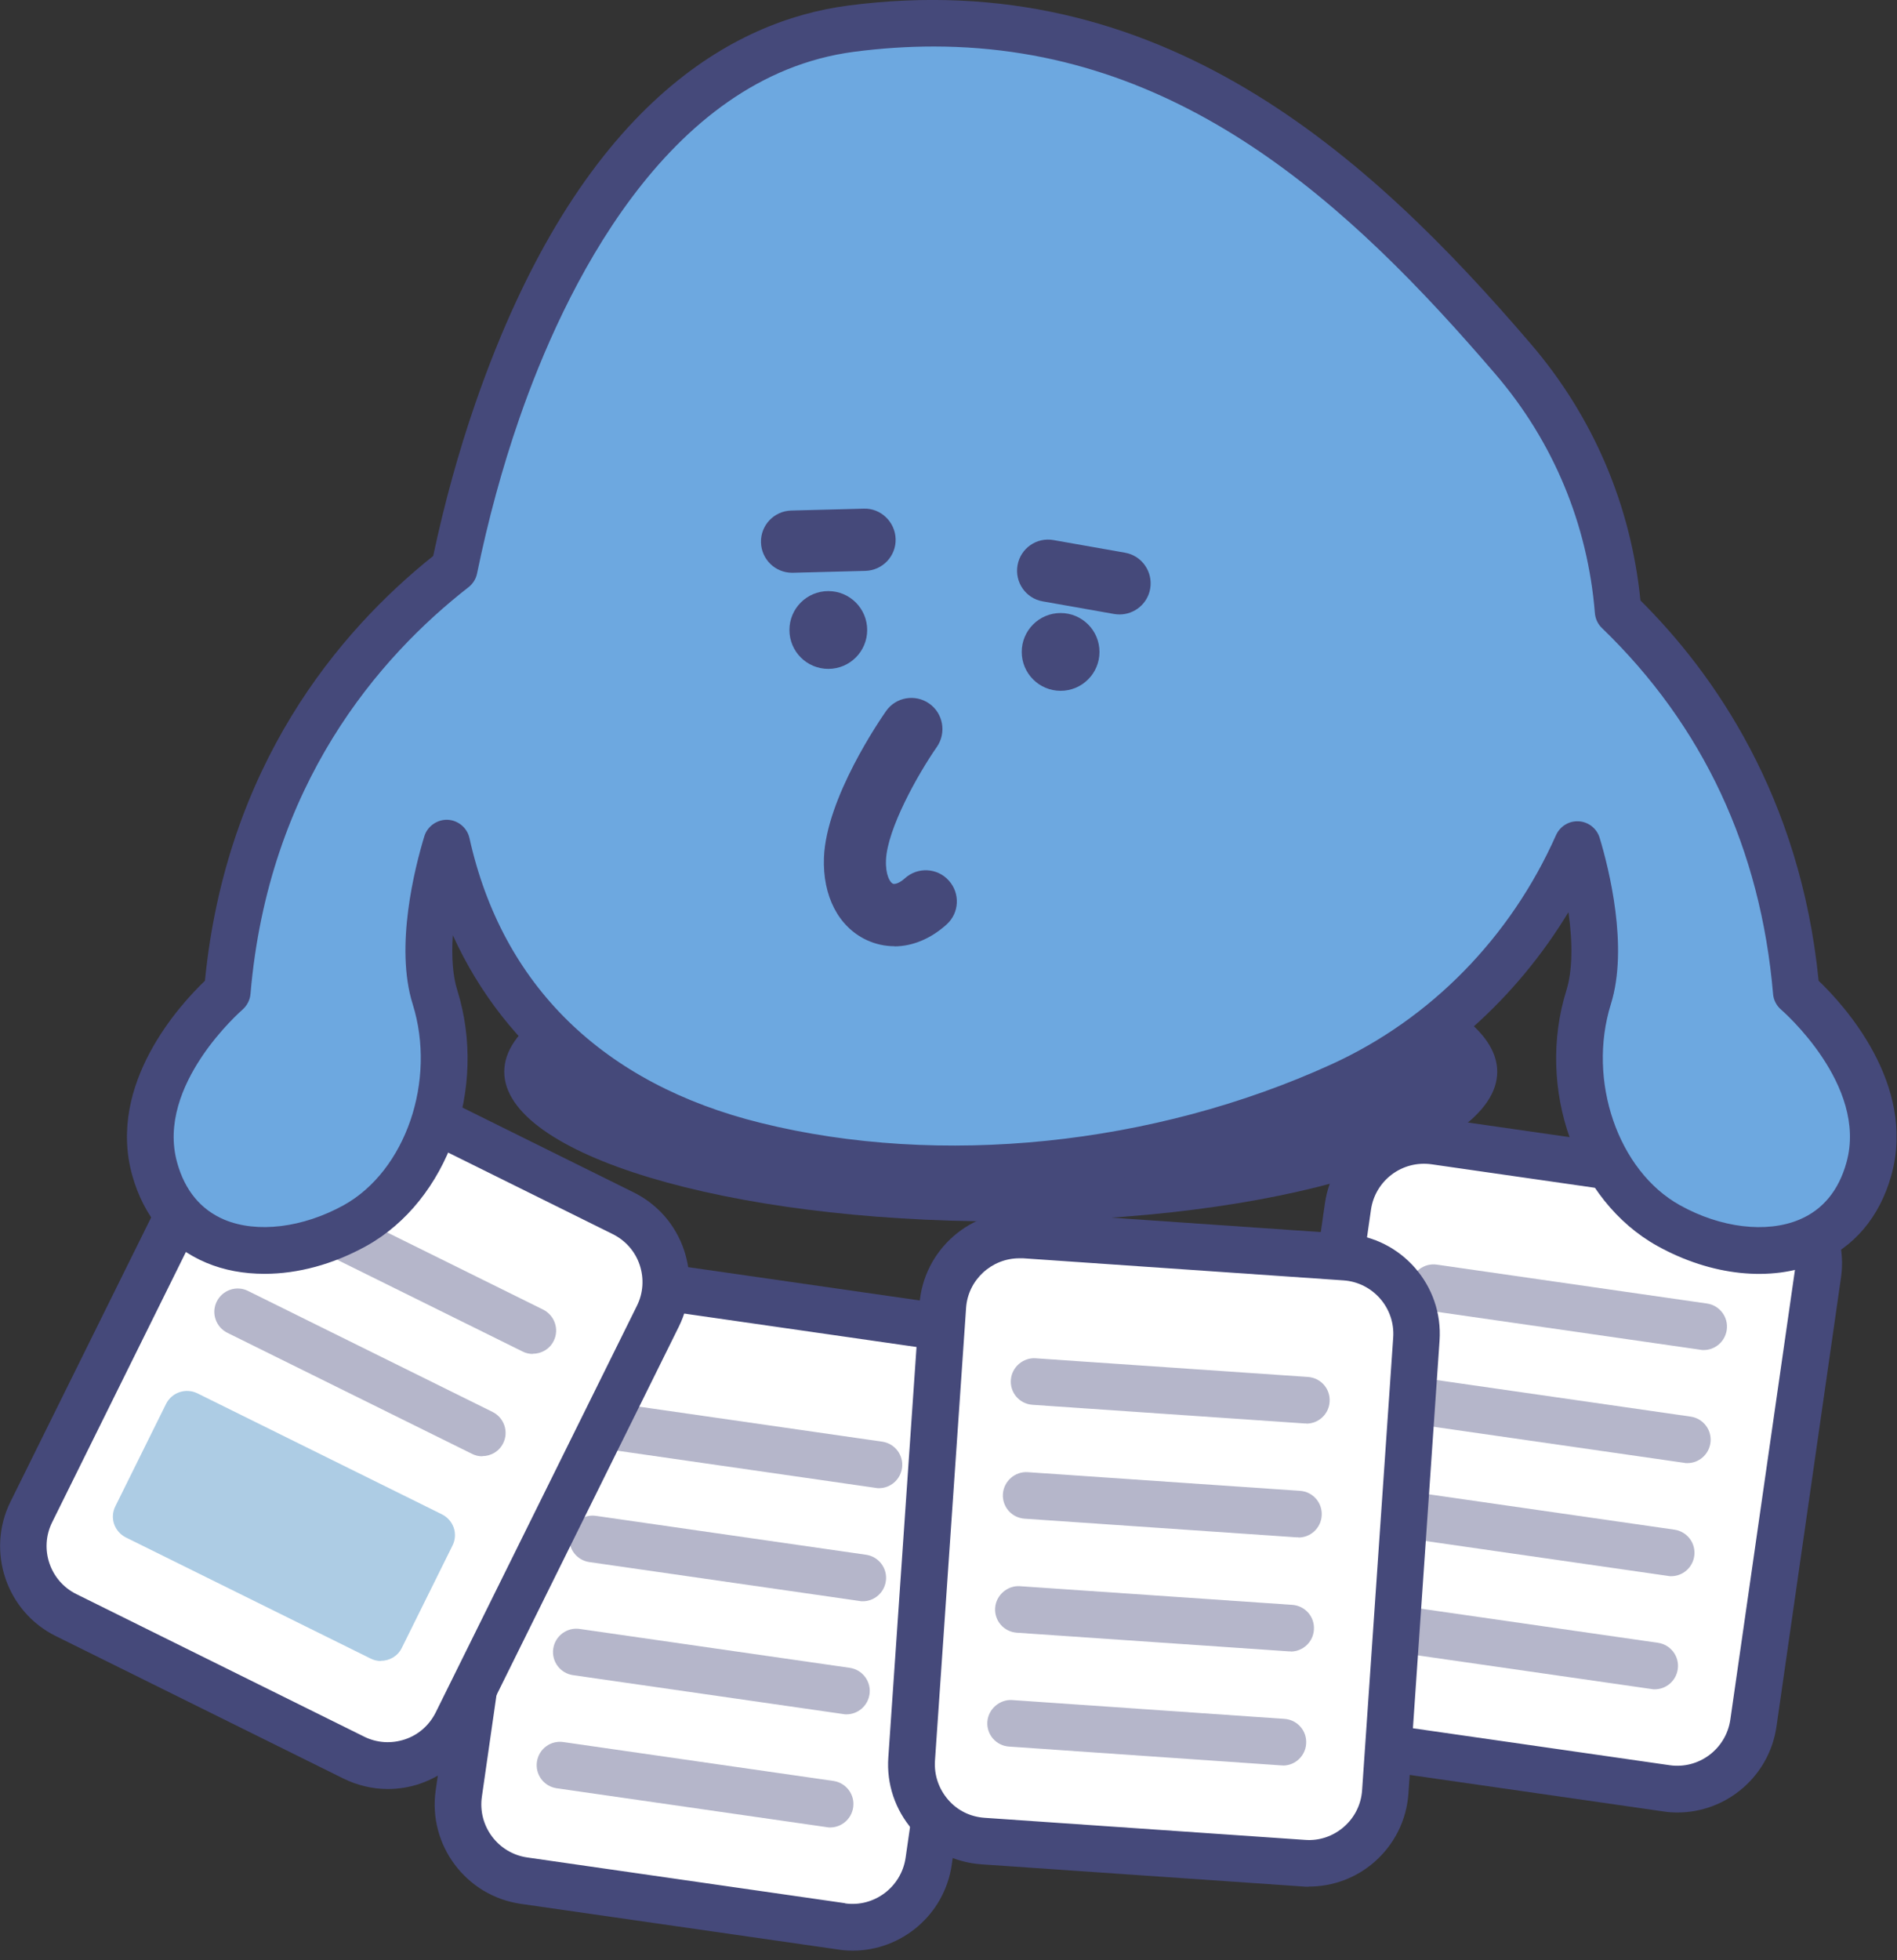
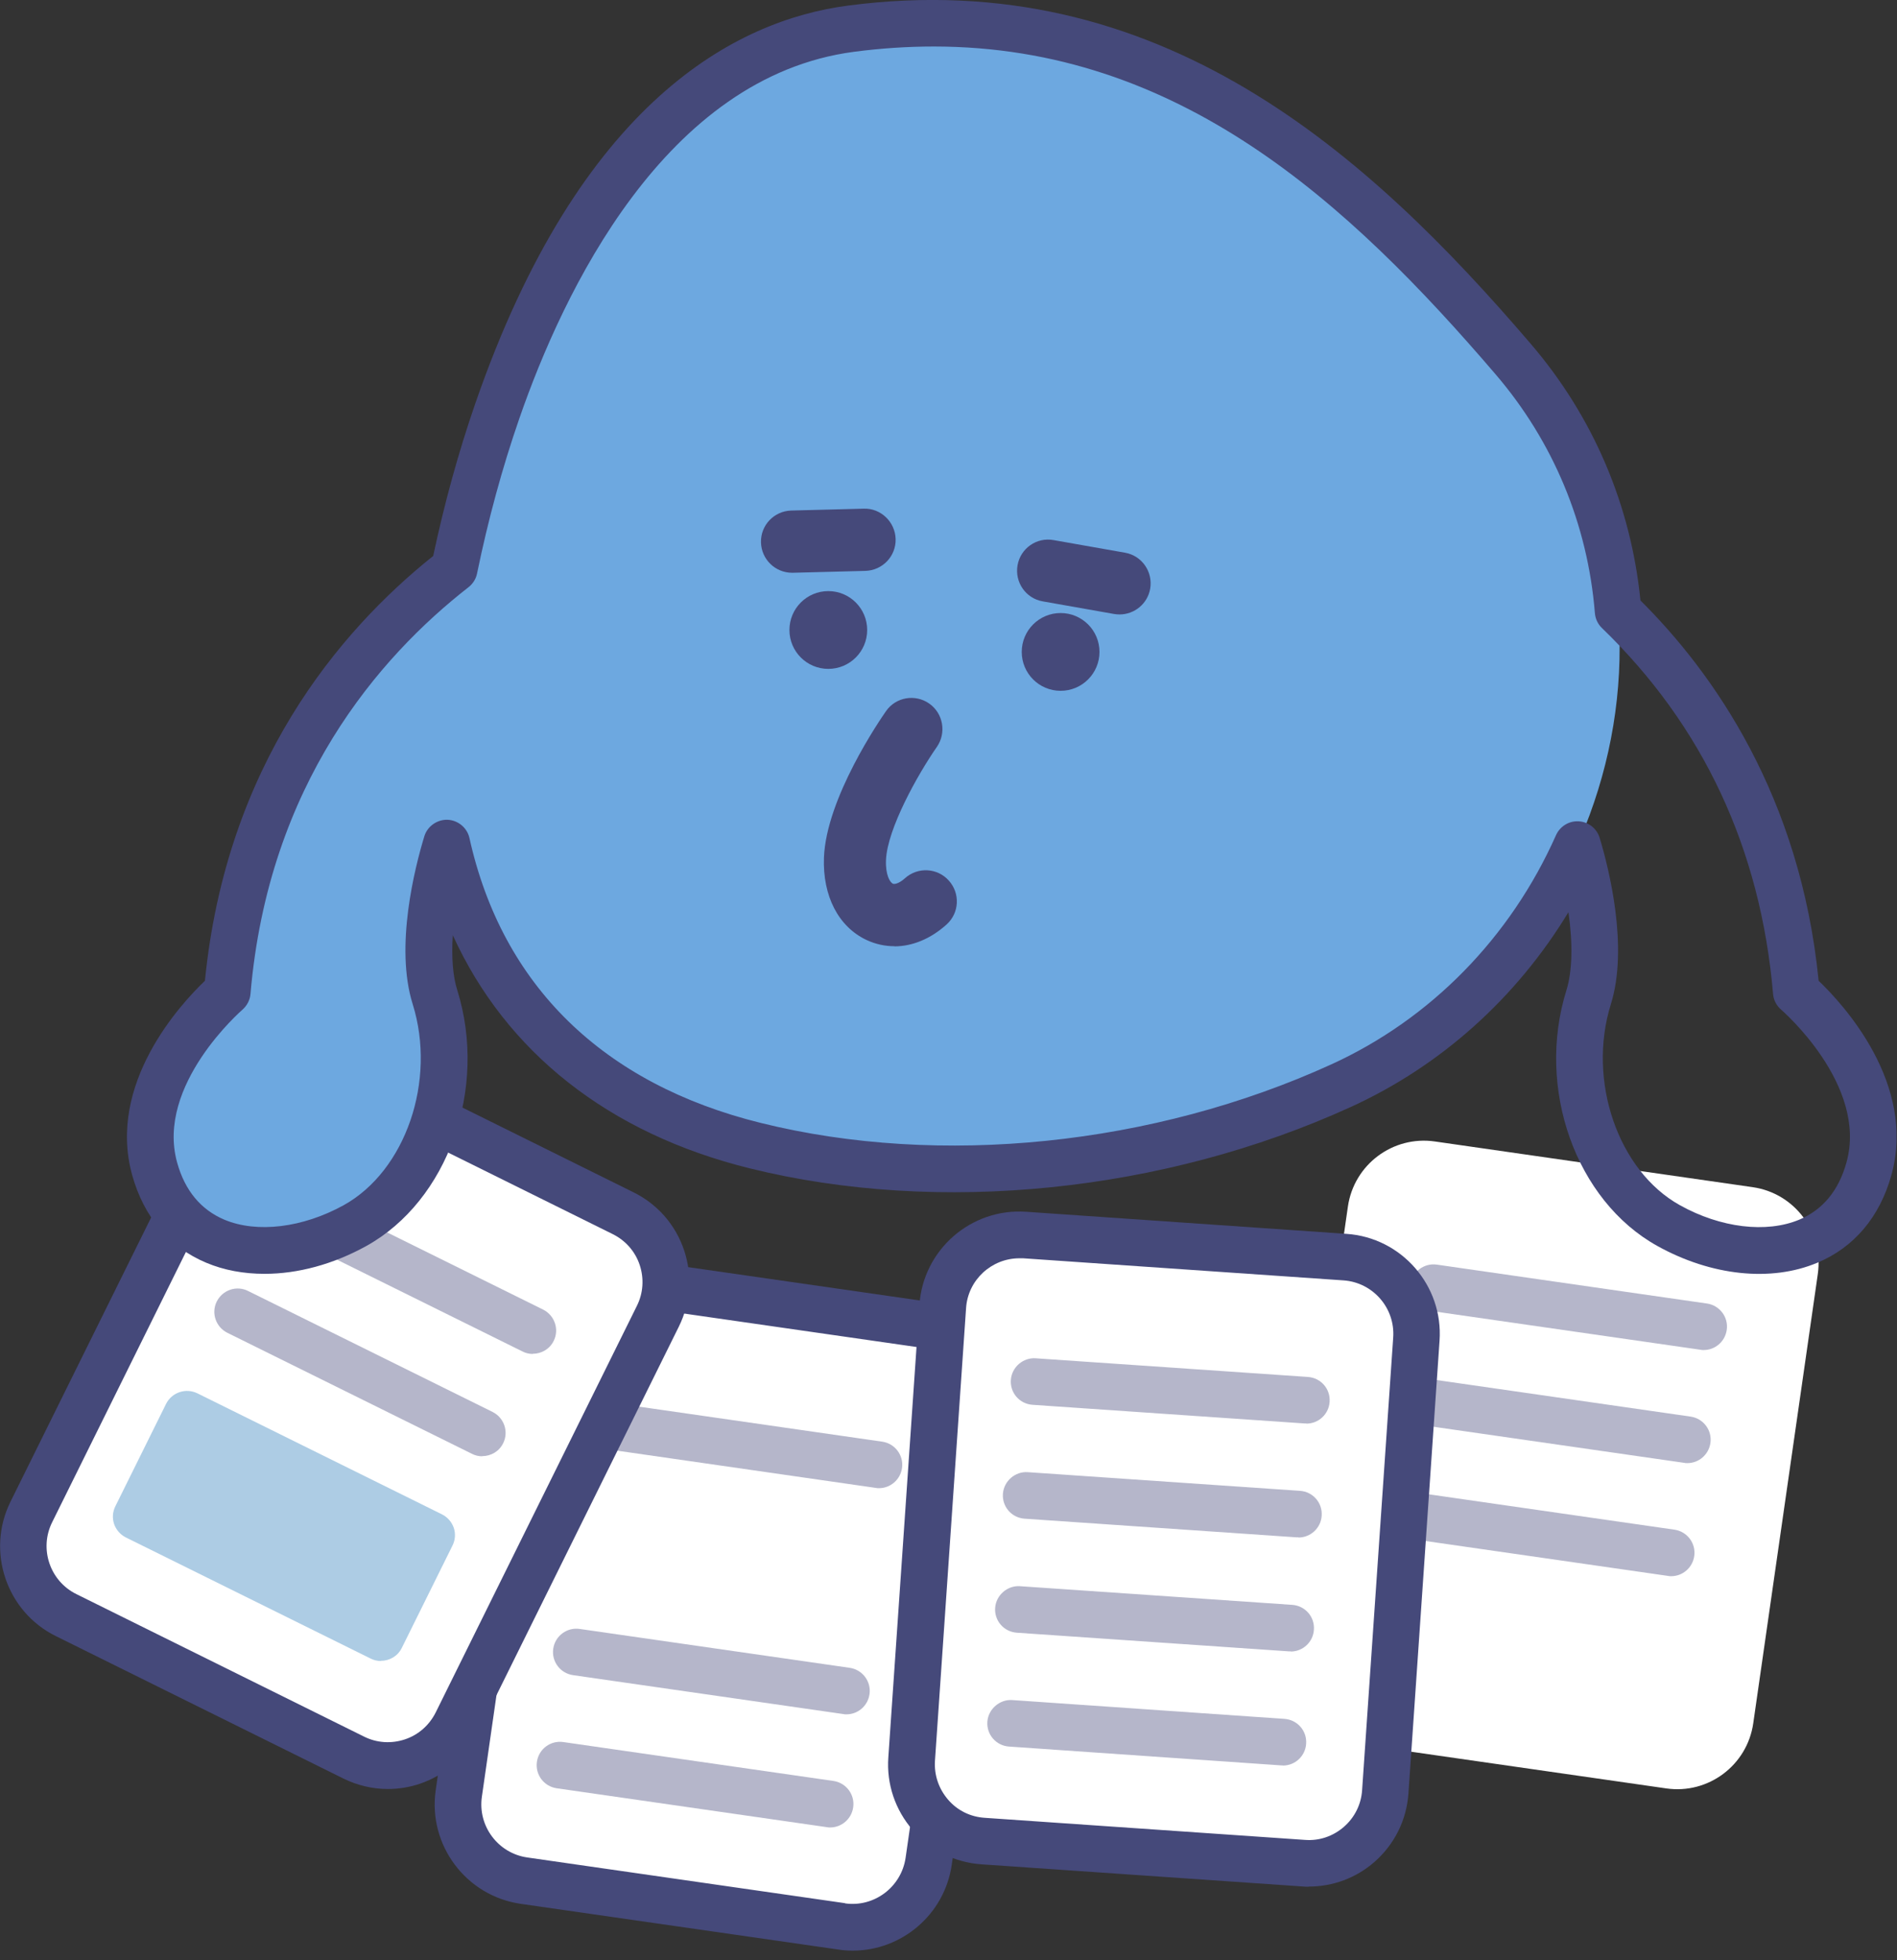
<svg xmlns="http://www.w3.org/2000/svg" width="122" height="126" viewBox="0 0 122 126" fill="none">
  <rect x="0" y="0" width="122" height="126" fill="#333333" stroke="none" />
  <g clip-path="url(#clip0_404_12927)">
    <path d="M59.685 85.204L39.245 82.265C36.545 81.877 34.041 83.752 33.653 86.452L29.502 115.325C29.114 118.026 30.988 120.53 33.689 120.918L54.129 123.856C56.83 124.244 59.333 122.37 59.722 119.669L63.872 90.796C64.26 88.096 62.386 85.592 59.685 85.204Z" fill="white" />
    <path d="M54.84 125.4C54.54 125.4 54.23 125.38 53.92 125.33L33.48 122.39C29.97 121.88 27.52 118.61 28.02 115.1L32.17 86.23C32.41 84.53 33.31 83.02 34.68 81.99C36.06 80.96 37.75 80.53 39.46 80.77L59.9 83.71C63.41 84.21 65.86 87.49 65.36 91L61.21 119.87C60.75 123.08 57.99 125.4 54.84 125.4ZM54.34 122.36C56.21 122.63 57.96 121.32 58.24 119.44L62.39 90.57C62.66 88.69 61.35 86.94 59.47 86.67L39.03 83.73C38.12 83.6 37.21 83.83 36.48 84.38C35.74 84.93 35.27 85.73 35.14 86.64L30.99 115.51C30.72 117.39 32.03 119.14 33.91 119.41L54.35 122.35L54.34 122.36Z" fill="#45497A" />
    <g opacity="0.4">
      <path d="M53.39 117.481C53.32 117.481 53.25 117.481 53.17 117.461L35.8 114.961C34.98 114.841 34.41 114.081 34.53 113.261C34.65 112.441 35.4 111.871 36.23 111.991L53.6 114.491C54.42 114.611 54.99 115.371 54.87 116.191C54.76 116.941 54.12 117.481 53.39 117.481Z" fill="#45497A" />
      <path d="M54.43 110.209C54.36 110.209 54.29 110.209 54.22 110.189L36.85 107.689C36.03 107.569 35.46 106.809 35.58 105.989C35.7 105.169 36.46 104.599 37.28 104.719L54.65 107.219C55.47 107.339 56.04 108.099 55.92 108.919C55.81 109.669 55.17 110.209 54.44 110.209H54.43Z" fill="#45497A" />
-       <path d="M55.48 102.94C55.41 102.94 55.34 102.94 55.27 102.92L37.9 100.42C37.08 100.3 36.51 99.54 36.63 98.72C36.75 97.9 37.51 97.329 38.33 97.45L55.7 99.95C56.52 100.07 57.09 100.83 56.97 101.65C56.86 102.4 56.22 102.94 55.49 102.94H55.48Z" fill="#45497A" />
      <path d="M56.52 95.67C56.45 95.67 56.38 95.67 56.31 95.65L38.94 93.15C38.12 93.03 37.55 92.27 37.67 91.45C37.79 90.63 38.55 90.06 39.37 90.18L56.74 92.68C57.56 92.8 58.13 93.56 58.01 94.38C57.9 95.13 57.26 95.67 56.53 95.67H56.52Z" fill="#45497A" />
    </g>
    <path d="M112.719 76.319L92.279 73.381C89.578 72.992 87.075 74.867 86.686 77.567L82.536 106.441C82.148 109.141 84.022 111.645 86.723 112.033L107.163 114.971C109.863 115.36 112.367 113.485 112.755 110.785L116.906 81.911C117.294 79.211 115.419 76.707 112.719 76.319Z" fill="white" />
-     <path d="M107.88 116.519C107.58 116.519 107.27 116.499 106.96 116.449L86.52 113.509C83.01 112.999 80.56 109.729 81.06 106.219L85.21 77.349C85.72 73.829 88.99 71.379 92.5 71.889L112.94 74.829C116.45 75.329 118.9 78.609 118.4 82.119L114.25 110.989C113.79 114.199 111.03 116.519 107.88 116.519ZM107.38 113.479C109.26 113.749 111 112.439 111.28 110.559L115.43 81.689C115.7 79.809 114.39 78.059 112.51 77.789L92.07 74.849C90.18 74.579 88.44 75.889 88.17 77.769L84.02 106.639C83.75 108.519 85.06 110.269 86.94 110.539L107.38 113.479Z" fill="#45497A" />
    <g opacity="0.4">
-       <path d="M106.42 108.6C106.35 108.6 106.28 108.6 106.2 108.58L88.83 106.08C88.01 105.96 87.44 105.2 87.56 104.38C87.68 103.56 88.43 102.99 89.26 103.11L106.63 105.61C107.45 105.73 108.02 106.49 107.9 107.31C107.79 108.06 107.15 108.6 106.42 108.6Z" fill="#45497A" />
      <path d="M107.47 101.328C107.4 101.328 107.33 101.328 107.26 101.308L89.89 98.808C89.07 98.688 88.5 97.928 88.62 97.108C88.74 96.288 89.5 95.718 90.32 95.838L107.69 98.338C108.51 98.458 109.08 99.218 108.96 100.038C108.85 100.788 108.21 101.328 107.48 101.328H107.47Z" fill="#45497A" />
      <path d="M108.51 94.059C108.44 94.059 108.37 94.059 108.3 94.039L90.93 91.539C90.11 91.419 89.54 90.659 89.66 89.839C89.78 89.019 90.54 88.449 91.36 88.569L108.73 91.069C109.55 91.189 110.12 91.949 110 92.769C109.89 93.519 109.25 94.059 108.52 94.059H108.51Z" fill="#45497A" />
      <path d="M109.56 86.789C109.49 86.789 109.42 86.789 109.35 86.769L91.98 84.269C91.16 84.149 90.59 83.389 90.71 82.569C90.83 81.749 91.59 81.179 92.41 81.299L109.78 83.799C110.6 83.919 111.17 84.679 111.05 85.499C110.94 86.249 110.3 86.789 109.57 86.789H109.56Z" fill="#45497A" />
    </g>
    <path d="M40.075 77.995L21.567 68.836C19.122 67.626 16.159 68.627 14.949 71.072L2.01 97.216C0.8 99.661 1.802 102.624 4.247 103.834L22.755 112.993C25.2 114.204 28.163 113.202 29.373 110.757L42.311 84.613C43.521 82.168 42.52 79.205 40.075 77.995Z" fill="white" />
    <path d="M24.94 115.009C23.96 115.009 22.99 114.779 22.09 114.339L3.59 105.179C0.41 103.609 -0.9 99.729 0.67 96.549L13.61 70.409C14.37 68.869 15.69 67.719 17.32 67.159C18.95 66.609 20.7 66.729 22.24 67.489L40.74 76.649C42.28 77.409 43.44 78.729 43.99 80.359C44.54 81.989 44.42 83.739 43.66 85.279L30.72 111.419C29.96 112.959 28.64 114.109 27.01 114.669C26.33 114.899 25.64 115.009 24.94 115.009ZM19.38 69.819C19.01 69.819 18.64 69.879 18.27 69.999C17.4 70.289 16.7 70.909 16.29 71.729L3.35 97.869C2.51 99.569 3.21 101.639 4.91 102.479L23.41 111.639C24.23 112.049 25.16 112.109 26.04 111.819C26.91 111.529 27.61 110.909 28.02 110.089L40.96 83.949C41.37 83.129 41.43 82.189 41.14 81.319C40.85 80.449 40.23 79.749 39.41 79.339L20.91 70.179C20.43 69.939 19.91 69.819 19.39 69.819H19.38Z" fill="#45497A" />
    <g opacity="0.4">
      <path d="M12.02 90.912L8.765 97.49L24.494 105.274L27.75 98.696L12.02 90.912Z" fill="#3180BC" />
      <path d="M24.49 106.78C24.27 106.78 24.04 106.73 23.83 106.62L8.1 98.84C7.74 98.66 7.47 98.35 7.34 97.98C7.21 97.6 7.24 97.19 7.42 96.83L10.68 90.25C11.05 89.51 11.95 89.21 12.69 89.57L28.42 97.35C28.78 97.53 29.05 97.84 29.18 98.21C29.31 98.59 29.28 99 29.1 99.36L25.84 105.94C25.58 106.47 25.05 106.77 24.49 106.77V106.78ZM10.78 96.82L23.82 103.27L25.75 99.38L12.71 92.93L10.78 96.82Z" fill="#3180BC" />
      <path d="M31.01 93.62C30.79 93.62 30.56 93.57 30.35 93.46L14.62 85.68C13.88 85.31 13.57 84.41 13.94 83.67C14.31 82.93 15.21 82.62 15.95 82.99L31.68 90.77C32.42 91.14 32.73 92.04 32.36 92.78C32.1 93.31 31.57 93.61 31.01 93.61V93.62Z" fill="#45497A" />
      <path d="M34.26 87.04C34.04 87.04 33.81 86.99 33.6 86.88L17.87 79.1C17.13 78.73 16.82 77.83 17.19 77.09C17.56 76.35 18.46 76.04 19.2 76.41L34.93 84.19C35.67 84.56 35.98 85.46 35.61 86.2C35.35 86.73 34.82 87.03 34.26 87.03V87.04Z" fill="#45497A" />
    </g>
    <path d="M86.497 80.835L65.896 79.416C63.174 79.228 60.815 81.283 60.628 84.004L58.623 113.106C58.436 115.827 60.491 118.186 63.212 118.373L83.814 119.792C86.535 119.98 88.894 117.925 89.081 115.203L91.086 86.102C91.273 83.38 89.219 81.022 86.497 80.835Z" fill="white" />
    <path d="M84.17 121.291C84.02 121.291 83.87 121.291 83.72 121.271L63.12 119.851C61.4 119.731 59.84 118.951 58.7 117.651C57.57 116.351 57.01 114.691 57.13 112.981L59.13 83.881C59.37 80.341 62.45 77.651 66 77.901L86.6 79.321C90.14 79.561 92.83 82.651 92.58 86.191L90.58 115.291C90.46 117.011 89.68 118.571 88.39 119.701C87.21 120.731 85.72 121.281 84.17 121.281V121.291ZM65.56 80.891C63.77 80.891 62.25 82.281 62.13 84.091L60.13 113.191C60.07 114.111 60.37 114.991 60.97 115.691C61.57 116.391 62.41 116.801 63.33 116.861L83.93 118.281C84.84 118.351 85.73 118.051 86.43 117.441C87.12 116.841 87.54 116.001 87.6 115.081L89.6 85.981C89.73 84.091 88.3 82.441 86.4 82.311L65.8 80.891C65.72 80.891 65.64 80.891 65.56 80.891Z" fill="#45497A" />
    <g opacity="0.4">
      <path d="M82.5 113.491C82.5 113.491 82.43 113.491 82.4 113.491L64.89 112.281C64.06 112.221 63.44 111.511 63.5 110.681C63.56 109.851 64.32 109.231 65.1 109.291L82.61 110.501C83.44 110.561 84.06 111.271 84 112.101C83.95 112.891 83.29 113.501 82.51 113.501L82.5 113.491Z" fill="#45497A" />
      <path d="M83 106.161C83 106.161 82.93 106.161 82.9 106.161L65.39 104.961C64.56 104.901 63.94 104.191 64 103.361C64.06 102.531 64.81 101.911 65.6 101.971L83.11 103.171C83.94 103.231 84.56 103.941 84.5 104.771C84.45 105.561 83.79 106.171 83.01 106.171L83 106.161Z" fill="#45497A" />
      <path d="M83.5 98.831C83.5 98.831 83.43 98.831 83.4 98.831L65.89 97.631C65.06 97.571 64.44 96.861 64.5 96.031C64.56 95.201 65.3 94.581 66.1 94.641L83.61 95.841C84.44 95.901 85.06 96.611 85 97.441C84.95 98.231 84.29 98.841 83.51 98.841L83.5 98.831Z" fill="#45497A" />
      <path d="M84.01 91.51C84.01 91.51 83.94 91.51 83.91 91.51L66.4 90.31C65.57 90.25 64.95 89.54 65.01 88.71C65.07 87.88 65.81 87.26 66.61 87.32L84.12 88.52C84.95 88.58 85.57 89.29 85.51 90.12C85.46 90.91 84.8 91.52 84.02 91.52L84.01 91.51Z" fill="#45497A" />
    </g>
-     <path d="M64.36 78.519C81.995 78.519 96.29 74.212 96.29 68.899C96.29 63.586 81.995 59.279 64.36 59.279C46.726 59.279 32.43 63.586 32.43 68.899C32.43 74.212 46.726 78.519 64.36 78.519Z" fill="#45497A" />
    <path d="M31.99 26.42C36 14.83 43.2 3.37 54.73 1.85C73.38 -0.6 86.05 9.93 97.32 23.1C110.3 38.26 103.82 61.79 86.23 69.8C74.89 74.97 60.71 76.65 48.57 73.65C32.71 69.73 26.14 56.93 28.4 41.16C29.03 36.81 30.18 31.6 31.98 26.42H31.99Z" fill="#6DA8E0" />
    <path d="M35.98 32.401C35.98 32.401 16.62 40.411 14.62 63.771C14.62 63.771 8.28 69.151 9.95 75.141C11.62 81.131 18.01 81.461 22.83 78.791C27.65 76.121 29.64 69.441 27.98 64.101C26.31 58.761 30.32 47.081 33.99 45.741C37.66 44.401 35.99 32.391 35.99 32.391L35.98 32.401Z" fill="#6DA8E0" />
-     <path d="M94.16 32.401C94.16 32.401 113.52 40.411 115.52 63.771C115.52 63.771 121.86 69.151 120.19 75.141C118.52 81.131 112.13 81.461 107.31 78.791C102.49 76.121 100.5 69.441 102.16 64.101C103.83 58.761 99.82 47.081 96.15 45.741C92.48 44.401 94.15 32.391 94.15 32.391L94.16 32.401Z" fill="#6DA8E0" />
    <path d="M17.01 81.89C15.68 81.89 14.41 81.66 13.27 81.18C10.9 80.19 9.25 78.24 8.5 75.54C6.87 69.67 11.62 64.54 13.18 63.05C14.55 49.19 21.79 40.59 27.86 35.74C28.58 32.35 29.49 29.05 30.57 25.93C37.29 6.52 47.31 1.31 54.53 0.36C74.57 -2.27 87.98 9.88 98.46 22.12C102.46 26.79 104.89 32.48 105.5 38.6C110.19 43.26 115.78 51.17 116.96 63.05C118.52 64.54 123.27 69.67 121.64 75.54C120.89 78.24 119.24 80.19 116.87 81.18C113.89 82.43 110.05 82.02 106.59 80.1C101.34 77.19 98.77 69.96 100.74 63.66C101.12 62.44 101.16 60.66 100.87 58.64C97.53 64.15 92.66 68.53 86.86 71.17C74.84 76.65 60.4 78.12 48.22 75.11C39.15 72.87 32.54 67.63 29.12 60.12C29.03 61.53 29.12 62.75 29.41 63.66C31.38 69.97 28.81 77.19 23.56 80.1C21.43 81.28 19.15 81.89 17.02 81.89H17.01ZM60.05 2.99C58.39 2.99 56.68 3.1 54.92 3.33C42.75 4.93 36.21 18.79 33.4 26.9C32.3 30.07 31.39 33.42 30.68 36.87C30.61 37.22 30.41 37.53 30.13 37.75C24.37 42.24 17.26 50.42 16.11 63.89C16.08 64.28 15.89 64.65 15.59 64.91C15.54 64.96 10.01 69.75 11.39 74.73C11.89 76.54 12.92 77.77 14.43 78.41C16.53 79.29 19.47 78.93 22.1 77.48C26.09 75.27 28.08 69.47 26.54 64.55C25.38 60.85 26.68 55.77 27.29 53.76C27.49 53.11 28.12 52.68 28.78 52.7C29.46 52.73 30.04 53.21 30.19 53.87C32.29 63.34 38.77 69.68 48.93 72.19C60.47 75.05 74.18 73.64 85.61 68.43C92 65.52 97.14 60.28 100.07 53.69C100.33 53.12 100.9 52.76 101.54 52.8C102.17 52.84 102.7 53.27 102.88 53.87C103.48 55.86 104.74 60.89 103.6 64.55C102.06 69.47 104.06 75.27 108.04 77.48C110.66 78.94 113.6 79.29 115.71 78.41C117.22 77.78 118.25 76.54 118.75 74.73C120.14 69.75 114.61 64.96 114.55 64.91C114.25 64.65 114.06 64.29 114.03 63.9C113.23 54.57 109.53 46.65 103.02 40.37C102.76 40.12 102.6 39.78 102.57 39.41C102.11 33.71 99.9 28.4 96.19 24.07C86.72 13.02 75.8 2.99 60.05 2.99Z" fill="#45497A" />
    <path d="M53.27 43C54.651 43 55.77 41.881 55.77 40.5C55.77 39.119 54.651 38 53.27 38C51.889 38 50.77 39.119 50.77 40.5C50.77 41.881 51.889 43 53.27 43Z" fill="#45497A" />
    <path d="M68.21 44.41C69.591 44.41 70.71 43.291 70.71 41.91C70.71 40.529 69.591 39.41 68.21 39.41C66.829 39.41 65.71 40.529 65.71 41.91C65.71 43.291 66.829 44.41 68.21 44.41Z" fill="#45497A" />
    <path d="M57.52 60.829C56.91 60.829 56.31 60.699 55.73 60.429C53.92 59.579 52.9 57.599 52.99 55.129C53.14 51.299 56.59 46.279 56.98 45.719C57.61 44.809 58.86 44.599 59.76 45.229C60.66 45.859 60.88 47.109 60.25 48.019C59.03 49.769 57.06 53.289 56.98 55.289C56.94 56.229 57.23 56.719 57.42 56.809C57.54 56.869 57.86 56.769 58.2 56.459C59.02 55.719 60.29 55.789 61.02 56.609C61.76 57.429 61.7 58.689 60.88 59.429C59.85 60.359 58.67 60.839 57.51 60.839L57.52 60.829Z" fill="#45497A" />
    <path d="M72 39.501C71.88 39.501 71.77 39.49 71.65 39.471L67.06 38.66C65.97 38.471 65.25 37.431 65.44 36.34C65.63 35.251 66.67 34.52 67.76 34.721L72.35 35.531C73.44 35.721 74.16 36.761 73.97 37.85C73.8 38.821 72.95 39.501 72 39.501Z" fill="#45497A" />
    <path d="M50.94 36.821C49.86 36.821 48.97 35.961 48.94 34.87C48.91 33.77 49.78 32.85 50.89 32.821L55.55 32.7C56.64 32.66 57.57 33.55 57.6 34.651C57.63 35.751 56.76 36.67 55.65 36.7L50.99 36.821C50.99 36.821 50.96 36.821 50.94 36.821Z" fill="#45497A" />
  </g>
  <defs>
    <clipPath id="clip0_404_12927">
      <rect width="121.97" height="125.4" fill="white" />
    </clipPath>
  </defs>
</svg>